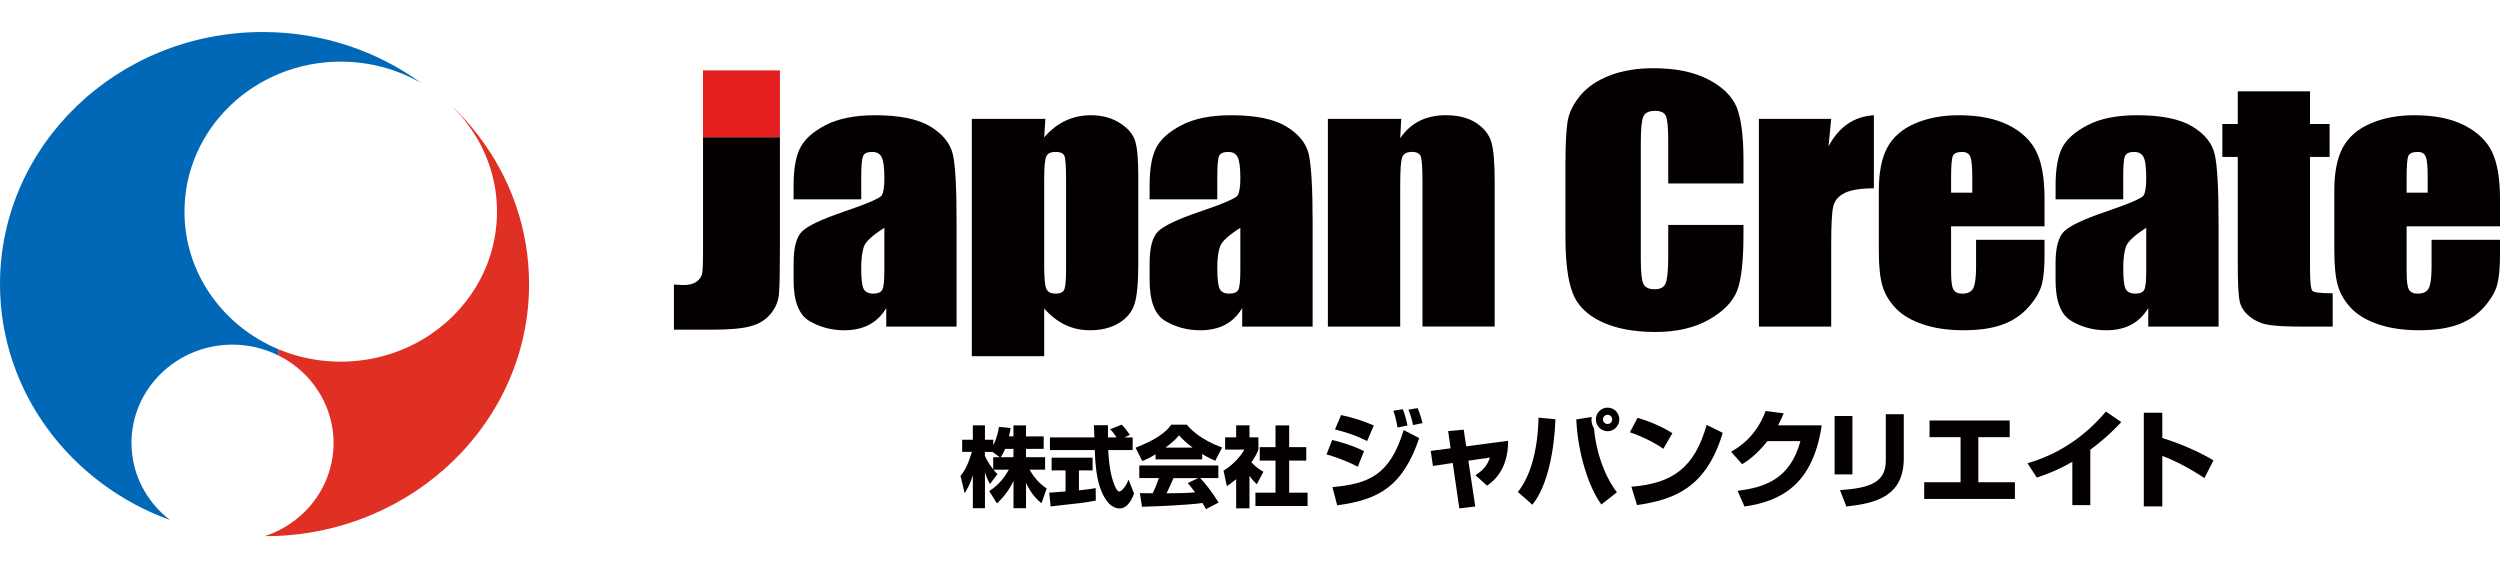
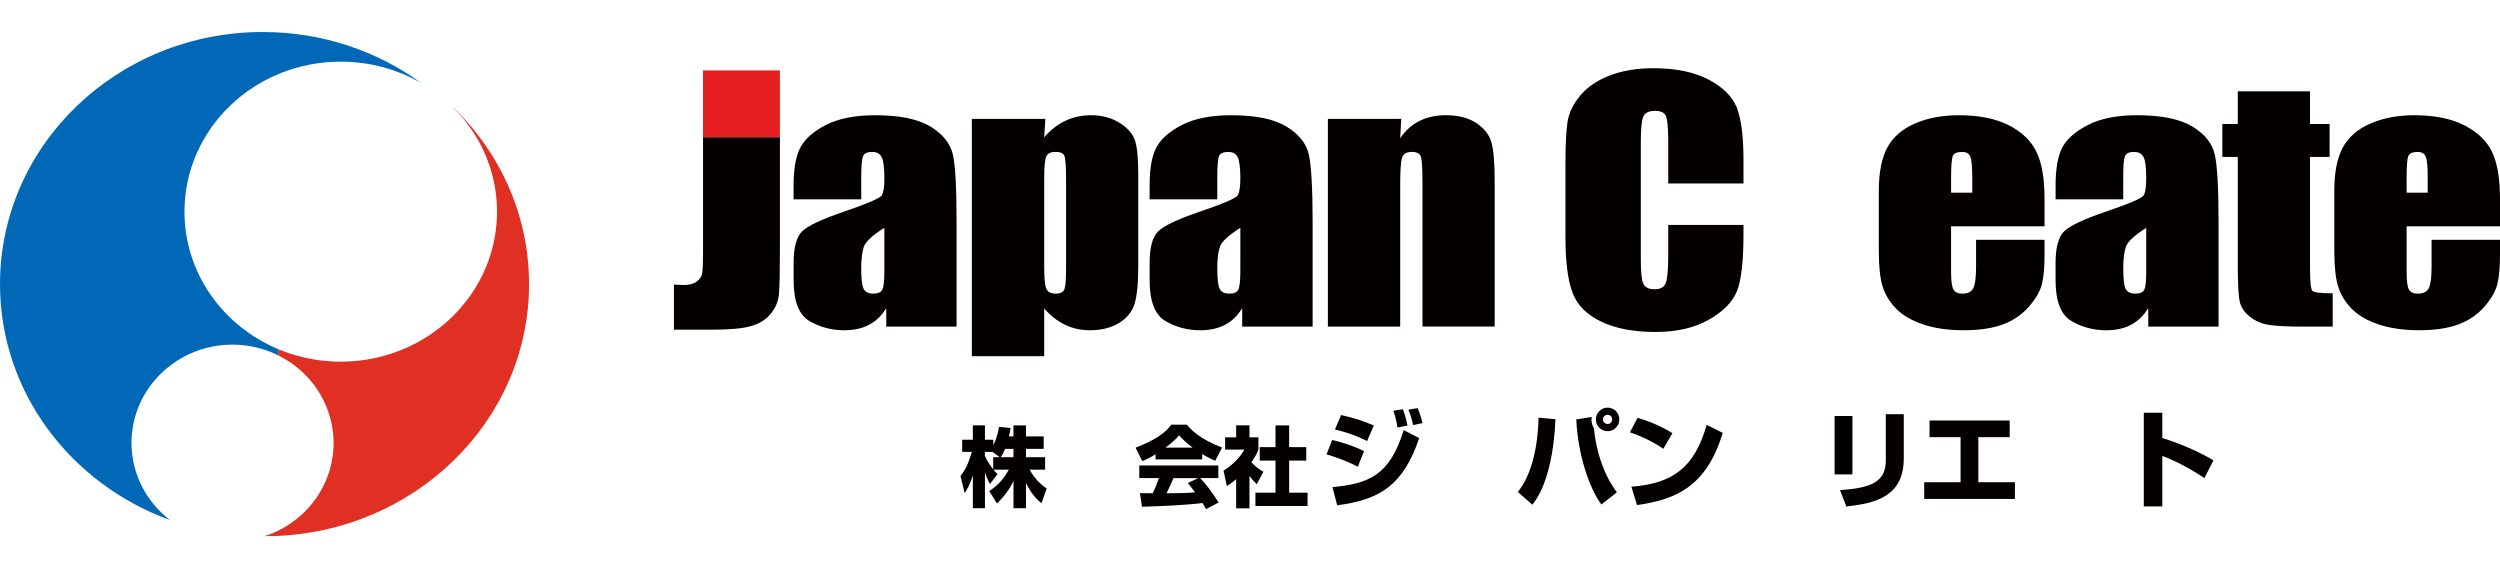
<svg xmlns="http://www.w3.org/2000/svg" id="_レイヤー_2" data-name="レイヤー 2" viewBox="0 0 1038.89 209.5" width="220" height="50">
  <defs>
    <style>
      .cls-1 {
        fill: none;
      }

      .cls-2 {
        fill: #040000;
      }

      .cls-3 {
        fill: #0068b7;
      }

      .cls-4 {
        fill: #e03024;
      }

      .cls-5 {
        fill: #e51f1f;
      }
    </style>
  </defs>
  <g id="_レイヤー_1-2" data-name="レイヤー 1">
    <g>
      <g>
        <path class="cls-2" d="M421.15,168.05v-4.59h5.21v4.59h7.35v5.17h-7.35v3.46h7.94v5.2h-6.44c2.66,4.7,5.57,6.77,7.1,7.79l-2.15,6.15c-2.84-2.22-4.95-5.2-6.44-8.45v10.52h-5.21v-11.36c-1.64,3.53-4.01,6.7-6.88,9.36l-3.2-5.14c4.19-2.69,6.37-5.75,8.16-8.88h-6.37c.8,1.02,1.13,1.35,1.64,1.82l-3.13,4.15c-1.53-2.88-1.71-3.6-2.08-5.1v15.14h-5.03v-13.76c-1.24,4.19-2.58,6.26-3.42,7.5l-1.71-7.17c2.15-2.7,3.13-4.81,4.73-9.98h-4.04v-5.03h4.44v-6.01h5.03v6.01h3.46v2.22c1.75-3.39,2.19-6.44,2.33-7.57l4.88,.47c-.14,.91-.32,1.82-.69,3.46h1.89Zm-5.72,8.63l-2.99-2.18h-3.17v1.6c.69,1.68,1.96,3.68,3.46,5.65v-5.06h2.7Zm5.72,0v-3.46h-3.46c-.73,1.75-1.49,2.99-1.82,3.46h5.28Z" />
-         <path class="cls-2" d="M436.02,191.42c.22-.04,6.11-.44,6.77-.51v-8.74h-5.79v-5.28h17.04v5.28h-5.68v8.3c4.08-.44,5.72-.73,6.95-.94l.07,5.17c-4.11,.84-5.86,1.02-18.79,2.44l-.58-5.72Zm31.2-22.97h3.46v5.28h-10.16c.22,3.49,.62,10.01,2.7,14.78,.22,.54,1.02,2.44,1.93,2.44,.98,0,2.95-2.51,3.82-4.95l2.29,5.79c-.58,1.64-2.4,6.19-6.01,6.19-1.68,0-3.42-.94-4.4-2.04-5.28-5.75-5.68-16.24-5.9-22.21h-18.64v-5.28h18.46c-.04-.58-.18-4.81-.18-5.06h5.83v5.06h3.57c-.95-1.39-1.68-2.48-2.66-3.39l4.7-1.89c.55,.4,1.02,.73,3.5,4.26l-2.29,1.02Z" />
        <path class="cls-2" d="M480.2,175.48c-2.87,1.75-4.19,2.29-5.53,2.8l-2.77-5.53c8.88-3.49,12.67-6.55,14.82-9.57h6.48c1.57,1.86,5.28,5.97,14.64,9.5l-2.84,5.5c-1.09-.47-2.84-1.24-5.42-2.8v2.22h-19.37v-2.11Zm20.94,22.79c-.37-.7-.76-1.46-1.46-2.55-6.19,.87-18.57,1.38-25.12,1.56l-.87-5.65c.18,.04,4.81,.04,5.32,.04,.29-.58,1.49-3.03,2.55-6.3h-8.12v-5.24h32.84v5.24h-7.53c1.64,1.78,4.08,4.44,7.65,10.16l-5.24,2.73Zm-5.53-25.56c-3.17-2.37-4.73-4.11-5.68-5.13-.87,1.13-2.29,2.66-5.6,5.13h11.29Zm2.26,12.67h-10.23c-1.31,3.06-1.75,4.01-2.87,6.3,4.3-.04,8.23-.04,11.87-.4-1.53-2.04-2.33-2.99-3.06-3.86l4.3-2.04Z" />
        <path class="cls-2" d="M519.22,197.94h-5.53v-12.12c-1.49,1.27-2.8,2.18-3.86,2.91l-1.38-6.45c4.08-2.44,7.43-6.37,8.63-8.74h-7.97v-5.1h4.59v-4.99h5.53v4.99h3.71v5.1c-.55,1.35-1.13,2.7-2.91,5.28,2.01,2.18,3.68,3.17,4.99,3.89l-2.73,5.21c-.76-.73-1.75-1.64-3.06-3.5v13.51Zm10.82-34.48h5.68v9.03h7.1v5.61h-7.1v13.32h7.65v5.54h-21.67v-5.54h8.34v-13.32h-6.55v-5.61h6.55v-9.03Z" />
        <path class="cls-2" d="M564.23,180.65c-5.3-2.78-9.94-4.24-12.99-5.13l2.34-6.01c2.08,.48,8.66,2.25,13.26,4.68l-2.61,6.45Zm-10.52,8.48c15.02-1.46,23.86-4.82,29.6-23.73l6.45,3.36c-6.72,19.75-16.39,25.58-34.07,27.92l-1.99-7.55Zm14.4-19.17c-4.77-2.35-8.39-3.54-13.34-4.82l2.52-5.97c5.04,1.11,8.79,2.25,13.61,4.33l-2.78,6.45Zm12.64-5.61c-.09-.57-.75-4.37-1.72-6.98l3.93-.62c.4,1.06,1.02,2.48,1.94,6.76l-4.16,.84Zm6.45-1.02c-.35-1.81-1.06-4.42-1.94-6.41l3.84-.62c1.15,2.48,1.94,5.83,2.03,6.23l-3.93,.79Z" />
-         <path class="cls-2" d="M601.79,165.85l6.45-.62,1.06,6.94,17.41-2.3c.04,12.37-6.45,17.01-8.75,18.65l-4.81-4.33c3.22-2.21,4.68-3.67,6.01-7.34l-8.97,1.28,2.87,19.04-6.63,.79-2.74-18.87-8.22,1.24-.93-6.27,8.26-1.06-1.02-7.16Z" />
        <path class="cls-2" d="M630.73,191.12c5.04-6.1,8.31-16.83,8.62-30.88l7.03,.67c-.49,12.46-3.05,27.43-9.59,35.52l-6.05-5.31Zm30.75-31.15c-.04,.35-.13,.66-.13,1.15,0,1.24,.36,2.47,1.02,3.53,.93,9.9,4.16,19.44,9.54,26.64l-6.45,5.04c-5.21-7.02-9.77-21.07-10.43-35.34l6.45-1.02Zm11.44,1.02c0,2.65-2.17,4.9-4.86,4.9s-4.9-2.21-4.9-4.9,2.17-4.9,4.9-4.9,4.86,2.21,4.86,4.9Zm-6.81,0c0,1.06,.84,1.9,1.94,1.9s1.9-.84,1.9-1.9-.79-1.94-1.9-1.94-1.94,.93-1.94,1.94Z" />
        <path class="cls-2" d="M691.23,173.19c-4.11-2.83-9.19-5.26-13.92-6.85l3.18-6.01c6.63,1.94,11.27,4.38,14.49,6.37l-3.75,6.49Zm-13.3,15.77c17.19-1.37,26.24-7.91,31.28-25.71l6.67,3.32c-6.85,23.06-20.5,27.83-35.61,30l-2.34-7.6Z" />
-         <path class="cls-2" d="M757.02,163.47c-3.67,24.97-17.28,31.55-32.08,33.71l-2.87-6.5c10.78-1.46,21.74-4.46,26.11-20.68h-13.7c-4.86,6.14-8.97,8.66-10.52,9.59l-4.6-5.17c2.56-1.46,10.3-5.88,14.36-16.93l7.51,.97c-.58,1.37-1.06,2.56-2.34,4.99h18.12Z" />
        <path class="cls-2" d="M769.79,183.83h-7.42v-24.26h7.42v24.26Zm21.34-6.71c0,16.12-12.06,18.73-23.86,20.06l-2.65-6.81c12.42-.84,19.04-3.22,19.04-12.19v-19.35h7.47v18.3Z" />
        <path class="cls-2" d="M835.14,161.43v6.93h-13.03v18.73h15.2v6.94h-37.69v-6.94h15.11v-18.73h-12.9v-6.93h33.31Z" />
-         <path class="cls-2" d="M868.64,196.61h-7.47v-18.03c-5.21,3.01-9.14,4.68-14.76,6.58l-3.89-5.97c18.74-5.35,29.12-17.45,32.61-21.47l6.37,4.37c-1.73,1.86-5.79,6.23-12.86,11.49v23.02Z" />
        <path class="cls-2" d="M898.56,158.21v10.51c7.29,2.21,15.25,5.7,21.25,9.28l-3.76,7.38c-4.59-3.14-12.06-7.34-17.49-9.19v20.94h-7.69v-38.92h7.69Z" />
        <rect class="cls-1" x="399.12" y="156.09" width="520.69" height="42.18" />
      </g>
      <g>
        <path class="cls-2" d="M367.5,81.36c-4.91,3.08-7.67,5.67-8.49,7.76-.71,2.08-1.13,5.06-1.13,8.97,0,4.46,.35,7.35,1.01,8.67,.71,1.29,2.03,1.95,4.05,1.95,1.82,0,3.12-.52,3.67-1.56,.6-1,.89-3.68,.89-8.01v-17.79Zm-9.62-11.82h-28.1v-5.75c0-6.68,.87-11.84,2.65-15.46,1.74-3.61,5.28-6.82,10.56-9.6,5.34-2.77,12.23-4.15,20.64-4.15,10.22,0,17.88,1.57,23.03,4.71,5.14,3.14,8.24,7.02,9.31,11.59,1.06,4.56,1.54,13.98,1.54,28.23v43.31h-29.22v-7.7c-1.84,3.07-4.19,5.38-7.12,6.93-2.87,1.52-6.36,2.29-10.34,2.29-5.27,0-10.1-1.29-14.48-3.85-4.38-2.57-6.56-8.23-6.56-16.94v-7.07c0-6.45,1.15-10.85,3.48-13.19,2.32-2.33,8.14-5.07,17.33-8.21,9.85-3.36,15.12-5.65,15.85-6.82,.7-1.19,1.06-3.55,1.06-7.14,0-4.53-.42-7.46-1.18-8.84-.77-1.37-2.05-2.05-3.88-2.05-2.05,0-3.33,.58-3.77,1.72-.54,1.16-.79,4.13-.79,8.94v9.06" />
        <path class="cls-2" d="M443.01,61.21c0-5.34-.23-8.56-.67-9.69-.44-1.16-1.7-1.7-3.72-1.7s-3.29,.65-3.86,1.95c-.57,1.31-.84,4.45-.84,9.44v35.78c0,5.22,.28,8.46,.92,9.77,.59,1.29,1.87,1.95,3.85,1.95s3.15-.61,3.63-1.8c.45-1.19,.7-4.1,.7-8.69V61.21Zm-8.59-25.11l-.5,7.66c2.66-3.08,5.6-5.38,8.84-6.89,3.22-1.52,6.76-2.29,10.6-2.29,4.67,0,8.65,1.09,12.05,3.28,3.42,2.18,5.53,4.72,6.36,7.58,.86,2.85,1.25,7.72,1.25,14.54v36.36c0,7.83-.51,13.4-1.57,16.72-1.08,3.32-3.26,5.96-6.55,7.93-3.28,1.98-7.28,2.94-11.95,2.94-3.71,0-7.16-.74-10.32-2.25-3.18-1.54-6.11-3.79-8.71-6.8v19.85h-30.07V36.1h30.57" />
-         <path class="cls-2" d="M515.44,81.36c-4.87,3.08-7.7,5.67-8.44,7.76-.78,2.08-1.15,5.06-1.15,8.97,0,4.46,.32,7.35,1.01,8.67,.65,1.29,1.97,1.95,3.98,1.95,1.89,0,3.13-.52,3.73-1.56,.54-1,.86-3.68,.86-8.01v-17.79Zm-9.59-11.82h-28.12v-5.75c0-6.68,.83-11.84,2.62-15.46,1.76-3.61,5.28-6.82,10.61-9.6,5.25-2.77,12.17-4.15,20.68-4.15,10.13,0,17.79,1.57,22.95,4.71,5.16,3.14,8.26,7.02,9.29,11.59,1.03,4.56,1.59,13.98,1.59,28.23v43.31h-29.27v-7.7c-1.82,3.07-4.19,5.38-7.08,6.93-2.9,1.52-6.37,2.29-10.36,2.29-5.27,0-10.11-1.29-14.48-3.85-4.37-2.57-6.55-8.23-6.55-16.94v-7.07c0-6.45,1.16-10.85,3.49-13.19,2.31-2.33,8.07-5.07,17.28-8.21,9.91-3.36,15.19-5.65,15.86-6.82,.68-1.19,1.08-3.55,1.08-7.14,0-4.53-.44-7.46-1.18-8.84-.78-1.37-2.07-2.05-3.85-2.05-2.04,0-3.31,.58-3.86,1.72-.45,1.16-.7,4.13-.7,8.94v9.06" />
+         <path class="cls-2" d="M515.44,81.36c-4.87,3.08-7.7,5.67-8.44,7.76-.78,2.08-1.15,5.06-1.15,8.97,0,4.46,.32,7.35,1.01,8.67,.65,1.29,1.97,1.95,3.98,1.95,1.89,0,3.13-.52,3.73-1.56,.54-1,.86-3.68,.86-8.01Zm-9.59-11.82h-28.12v-5.75c0-6.68,.83-11.84,2.62-15.46,1.76-3.61,5.28-6.82,10.61-9.6,5.25-2.77,12.17-4.15,20.68-4.15,10.13,0,17.79,1.57,22.95,4.71,5.16,3.14,8.26,7.02,9.29,11.59,1.03,4.56,1.59,13.98,1.59,28.23v43.31h-29.27v-7.7c-1.82,3.07-4.19,5.38-7.08,6.93-2.9,1.52-6.37,2.29-10.36,2.29-5.27,0-10.11-1.29-14.48-3.85-4.37-2.57-6.55-8.23-6.55-16.94v-7.07c0-6.45,1.16-10.85,3.49-13.19,2.31-2.33,8.07-5.07,17.28-8.21,9.91-3.36,15.19-5.65,15.86-6.82,.68-1.19,1.08-3.55,1.08-7.14,0-4.53-.44-7.46-1.18-8.84-.78-1.37-2.07-2.05-3.85-2.05-2.04,0-3.31,.58-3.86,1.72-.45,1.16-.7,4.13-.7,8.94v9.06" />
        <path class="cls-2" d="M582.29,36.1l-.43,8.02c2.19-3.19,4.84-5.58,8-7.16,3.13-1.58,6.76-2.39,10.9-2.39,5.16,0,9.37,1.04,12.63,3.19,3.28,2.13,5.42,4.8,6.37,8.02,.93,3.24,1.36,8.63,1.36,16.17v60.45h-30V62.65c0-5.95-.23-9.58-.66-10.88-.5-1.29-1.73-1.95-3.74-1.95-2.16,0-3.5,.73-4.03,2.25-.58,1.48-.83,5.49-.83,11.99v58.35h-30.05V36.1h30.49Z" />
        <path class="cls-2" d="M724.51,62.94h-31.27v-18.26c0-5.3-.41-8.62-1.04-9.94-.68-1.33-2.15-1.98-4.38-1.98-2.63,0-4.25,.81-4.94,2.41-.69,1.61-1.03,5.08-1.03,10.4v48.95c0,5.12,.34,8.48,1.03,10.01,.69,1.59,2.24,2.36,4.68,2.36s3.83-.79,4.57-2.37c.69-1.56,1.11-5.27,1.11-11.07v-13.28h31.27v4.11c0,10.91-.89,18.65-2.63,23.2-1.79,4.58-5.66,8.57-11.68,12.02-6.02,3.42-13.44,5.15-22.28,5.15s-16.72-1.43-22.68-4.37c-5.94-2.87-9.91-6.91-11.79-12.03-1.95-5.15-2.92-12.87-2.92-23.17v-30.75c0-7.59,.32-13.27,.87-17.06,.63-3.8,2.4-7.44,5.33-10.93,2.97-3.53,7.05-6.3,12.25-8.3,5.25-2.02,11.28-3,18.04-3,9.25,0,16.83,1.54,22.84,4.65,6.01,3.1,9.92,6.98,11.85,11.62,1.82,4.67,2.8,11.89,2.8,21.69v9.96Z" />
-         <path class="cls-2" d="M760.97,36.1l-1.12,11.4c4.32-8.12,10.64-12.44,18.85-12.92v30.37c-5.5,0-9.51,.67-12.13,1.93-2.56,1.31-4.14,3.1-4.7,5.45-.63,2.29-.9,7.66-.9,16.02v34.07h-30.05V36.1h30.05Z" />
        <path class="cls-2" d="M819.59,66.75v-6.32c0-4.44-.27-7.34-.85-8.65-.5-1.29-1.64-1.95-3.34-1.95-2.1,0-3.37,.54-3.87,1.65-.49,1.13-.74,4.1-.74,8.95v6.32h8.8Zm30.02,13.99h-38.83v18.7c0,3.9,.31,6.43,.98,7.56,.64,1.14,1.86,1.72,3.68,1.72,2.28,0,3.81-.77,4.56-2.26,.77-1.5,1.16-4.4,1.16-8.73v-11.39h28.46v6.36c0,5.36-.39,9.45-1.15,12.3-.79,2.89-2.57,5.95-5.4,9.19-2.83,3.25-6.39,5.67-10.73,7.31-4.34,1.61-9.75,2.43-16.29,2.43s-11.97-.79-16.78-2.39c-4.87-1.61-8.62-3.8-11.33-6.59-2.7-2.79-4.6-5.87-5.62-9.23-1.04-3.37-1.57-8.25-1.57-14.68v-25.14c0-7.54,1.18-13.47,3.5-17.84,2.33-4.35,6.13-7.7,11.42-10,5.29-2.32,11.43-3.48,18.29-3.48,8.4,0,15.34,1.38,20.82,4.17,5.49,2.81,9.32,6.5,11.51,11.13,2.23,4.58,3.33,11.05,3.33,19.43v11.43" />
        <path class="cls-2" d="M891.89,81.36c-4.84,3.08-7.62,5.67-8.42,7.76-.73,2.08-1.14,5.06-1.14,8.97,0,4.46,.33,7.35,.99,8.67,.7,1.29,2.03,1.95,4,1.95s3.16-.52,3.69-1.56c.62-1,.87-3.68,.87-8.01v-17.79Zm-9.56-11.82h-28.12v-5.75c0-6.68,.86-11.84,2.62-15.46,1.77-3.61,5.28-6.82,10.62-9.6,5.29-2.77,12.17-4.15,20.66-4.15,10.14,0,17.8,1.57,22.99,4.71,5.16,3.14,8.21,7.02,9.26,11.59,1.05,4.56,1.58,13.98,1.58,28.23v43.31h-29.22v-7.7c-1.87,3.07-4.24,5.38-7.11,6.93-2.88,1.52-6.36,2.29-10.4,2.29-5.22,0-10.06-1.29-14.42-3.85-4.39-2.57-6.59-8.23-6.59-16.94v-7.07c0-6.45,1.16-10.85,3.5-13.19,2.31-2.33,8.07-5.07,17.31-8.21,9.85-3.36,15.17-5.65,15.81-6.82,.73-1.19,1.05-3.55,1.05-7.14,0-4.53-.36-7.46-1.15-8.84-.74-1.37-2.06-2.05-3.87-2.05-2.04,0-3.31,.58-3.78,1.72-.55,1.16-.76,4.13-.76,8.94v9.06" />
        <path class="cls-2" d="M959.94,24.65v13.56h8.15v13.71h-8.15v46.18c0,5.67,.32,8.83,1.02,9.49,.65,.65,3.48,.98,8.41,.98v13.85h-12.13c-6.83,0-11.71-.25-14.61-.75-2.94-.49-5.51-1.64-7.75-3.44-2.26-1.8-3.63-3.85-4.13-6.17-.58-2.31-.83-7.75-.83-16.34V51.92h-6.41v-13.71h6.41v-13.56h30.02Z" />
        <path class="cls-2" d="M1008.84,66.75v-6.32c0-4.44-.24-7.34-.84-8.65-.5-1.29-1.6-1.95-3.31-1.95-2.08,0-3.38,.54-3.88,1.65-.5,1.13-.72,4.1-.72,8.95v6.32h8.75Zm30.04,13.99h-38.79v18.7c0,3.9,.29,6.43,.95,7.56,.62,1.14,1.88,1.72,3.72,1.72,2.23,0,3.81-.77,4.52-2.26,.78-1.5,1.17-4.4,1.17-8.73v-11.39h28.44v6.36c0,5.36-.41,9.45-1.17,12.3-.75,2.89-2.56,5.95-5.35,9.19-2.84,3.25-6.42,5.67-10.75,7.31-4.31,1.61-9.78,2.43-16.28,2.43s-11.94-.79-16.8-2.39c-4.83-1.61-8.61-3.8-11.33-6.59-2.71-2.79-4.54-5.87-5.59-9.23-1.04-3.37-1.58-8.25-1.58-14.68v-25.14c0-7.54,1.15-13.47,3.49-17.84,2.33-4.35,6.15-7.7,11.45-10,5.3-2.32,11.39-3.48,18.25-3.48,8.42,0,15.35,1.38,20.81,4.17,5.49,2.81,9.36,6.5,11.58,11.13,2.16,4.58,3.27,11.05,3.27,19.43v11.43" />
        <g>
          <path class="cls-2" d="M324.11,43.71v44.34c0,10.76-.12,17.68-.4,20.74-.24,3.07-1.42,5.84-3.47,8.33-2.09,2.49-4.84,4.21-8.36,5.14-3.5,.97-8.79,1.44-15.86,1.44h-15.97v-18.77c1.96,.14,3.31,.21,4.15,.21,2.23,0,4.08-.48,5.38-1.48,1.29-.97,2.06-2.16,2.25-3.6,.2-1.39,.32-4.14,.32-8.22V43.71h31.96Z" />
          <rect class="cls-5" x="292.14" y="15.95" width="31.96" height="27.75" />
        </g>
      </g>
      <g>
        <path class="cls-3" d="M54.64,170.76c0-22.56,18.81-40.85,41.97-40.85,6.84,0,13.28,1.62,18.99,4.45v-2.57c-22.92-9.62-38.94-31.57-38.94-57.13,0-34.44,29.07-62.35,64.92-62.35,12.27,0,23.73,3.26,33.51,8.93C156.78,7.91,133.96,0,109.2,0,48.89,0,0,46.9,0,104.75c0,44.82,29.33,83.04,70.58,98.02-9.69-7.5-15.93-19.02-15.93-32h0Z" />
        <path class="cls-4" d="M198.81,43.07c-3.12-4.09-6.55-7.96-10.26-11.57l-.03,.07c3.72,3.73,6.95,7.9,9.61,12.41,5.34,9.06,8.4,19.51,8.4,30.67,0,22.44-12.34,42.1-30.87,53.07-9.36,5.56-20.3,8.87-32.04,9.23-.67,0-1.34,.04-2.03,.04-9.24,0-18.03-1.87-25.98-5.2v2.57c9.07,4.49,16.23,12.08,20.02,21.34,1.9,4.67,2.99,9.75,2.99,15.07,0,5.71-1.21,11.13-3.38,16.07-4.23,9.61-12.13,17.32-22.02,21.46-1.08,.44-2.21,.85-3.34,1.21,.96,0,1.91-.04,2.86-.08l-.02,.06c59.39-1.32,107.14-47.7,107.14-104.75,0-23.06-7.81-44.38-21.04-61.67h0Z" />
      </g>
    </g>
  </g>
</svg>